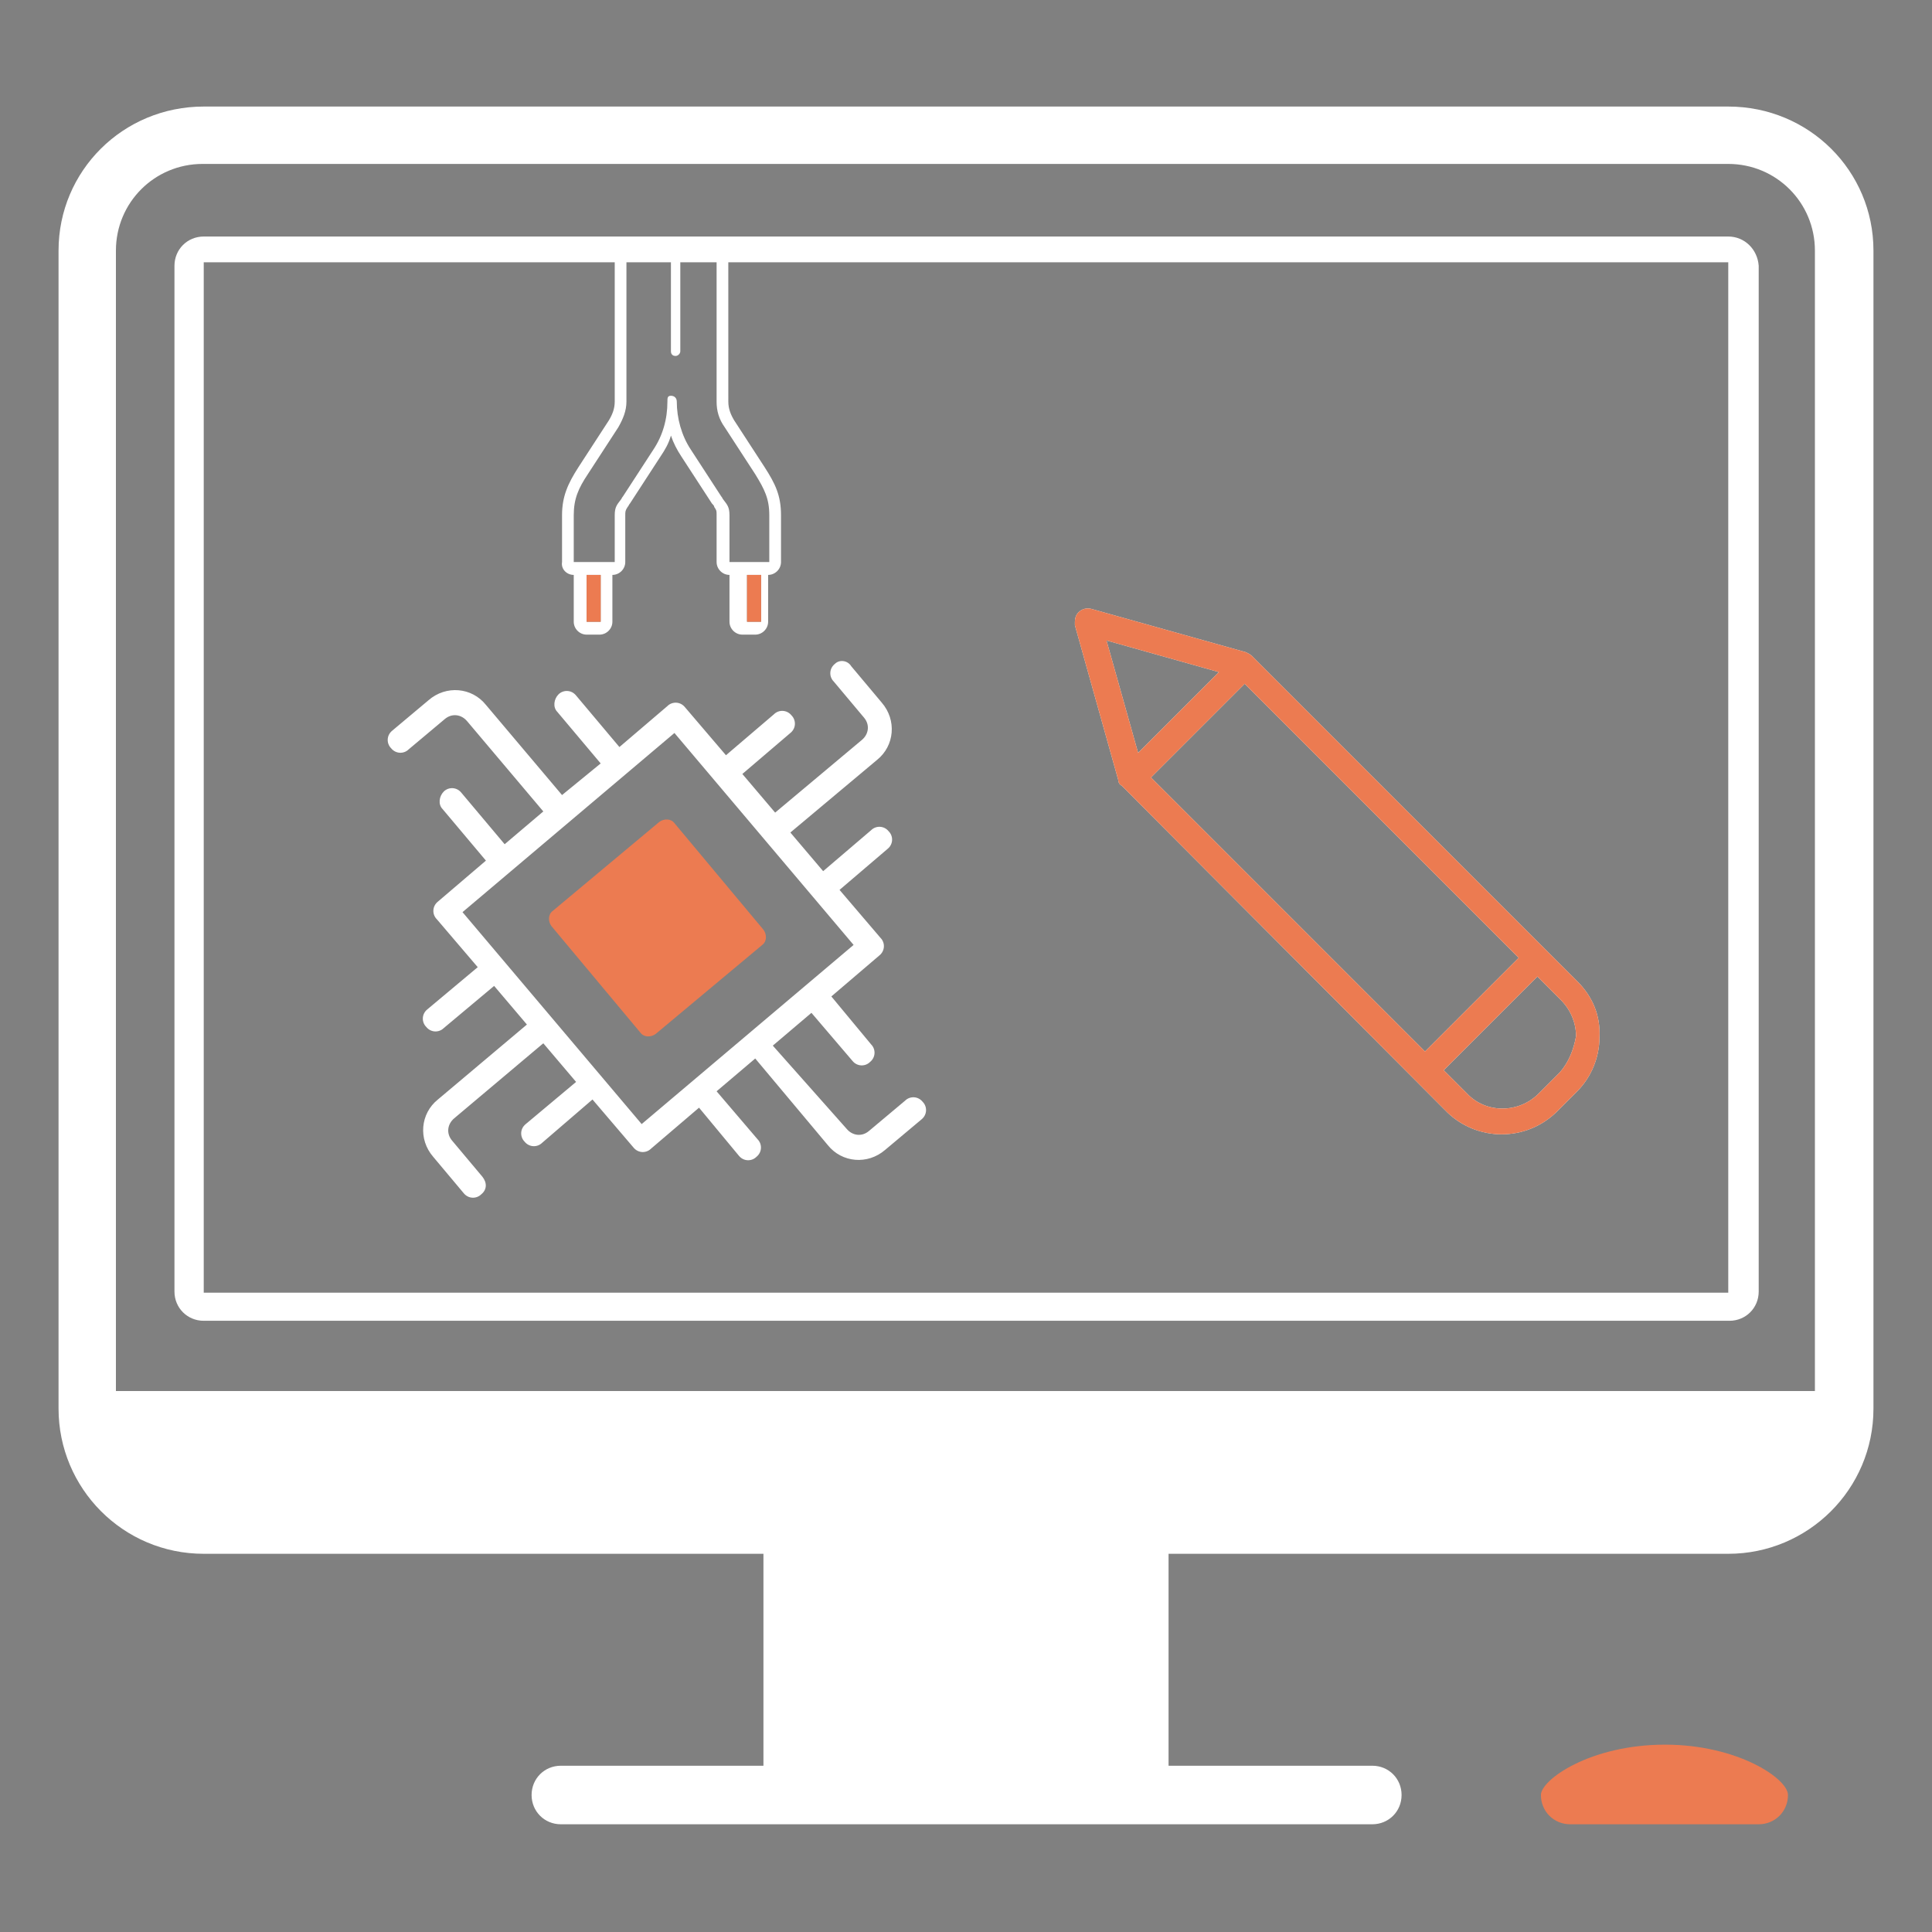
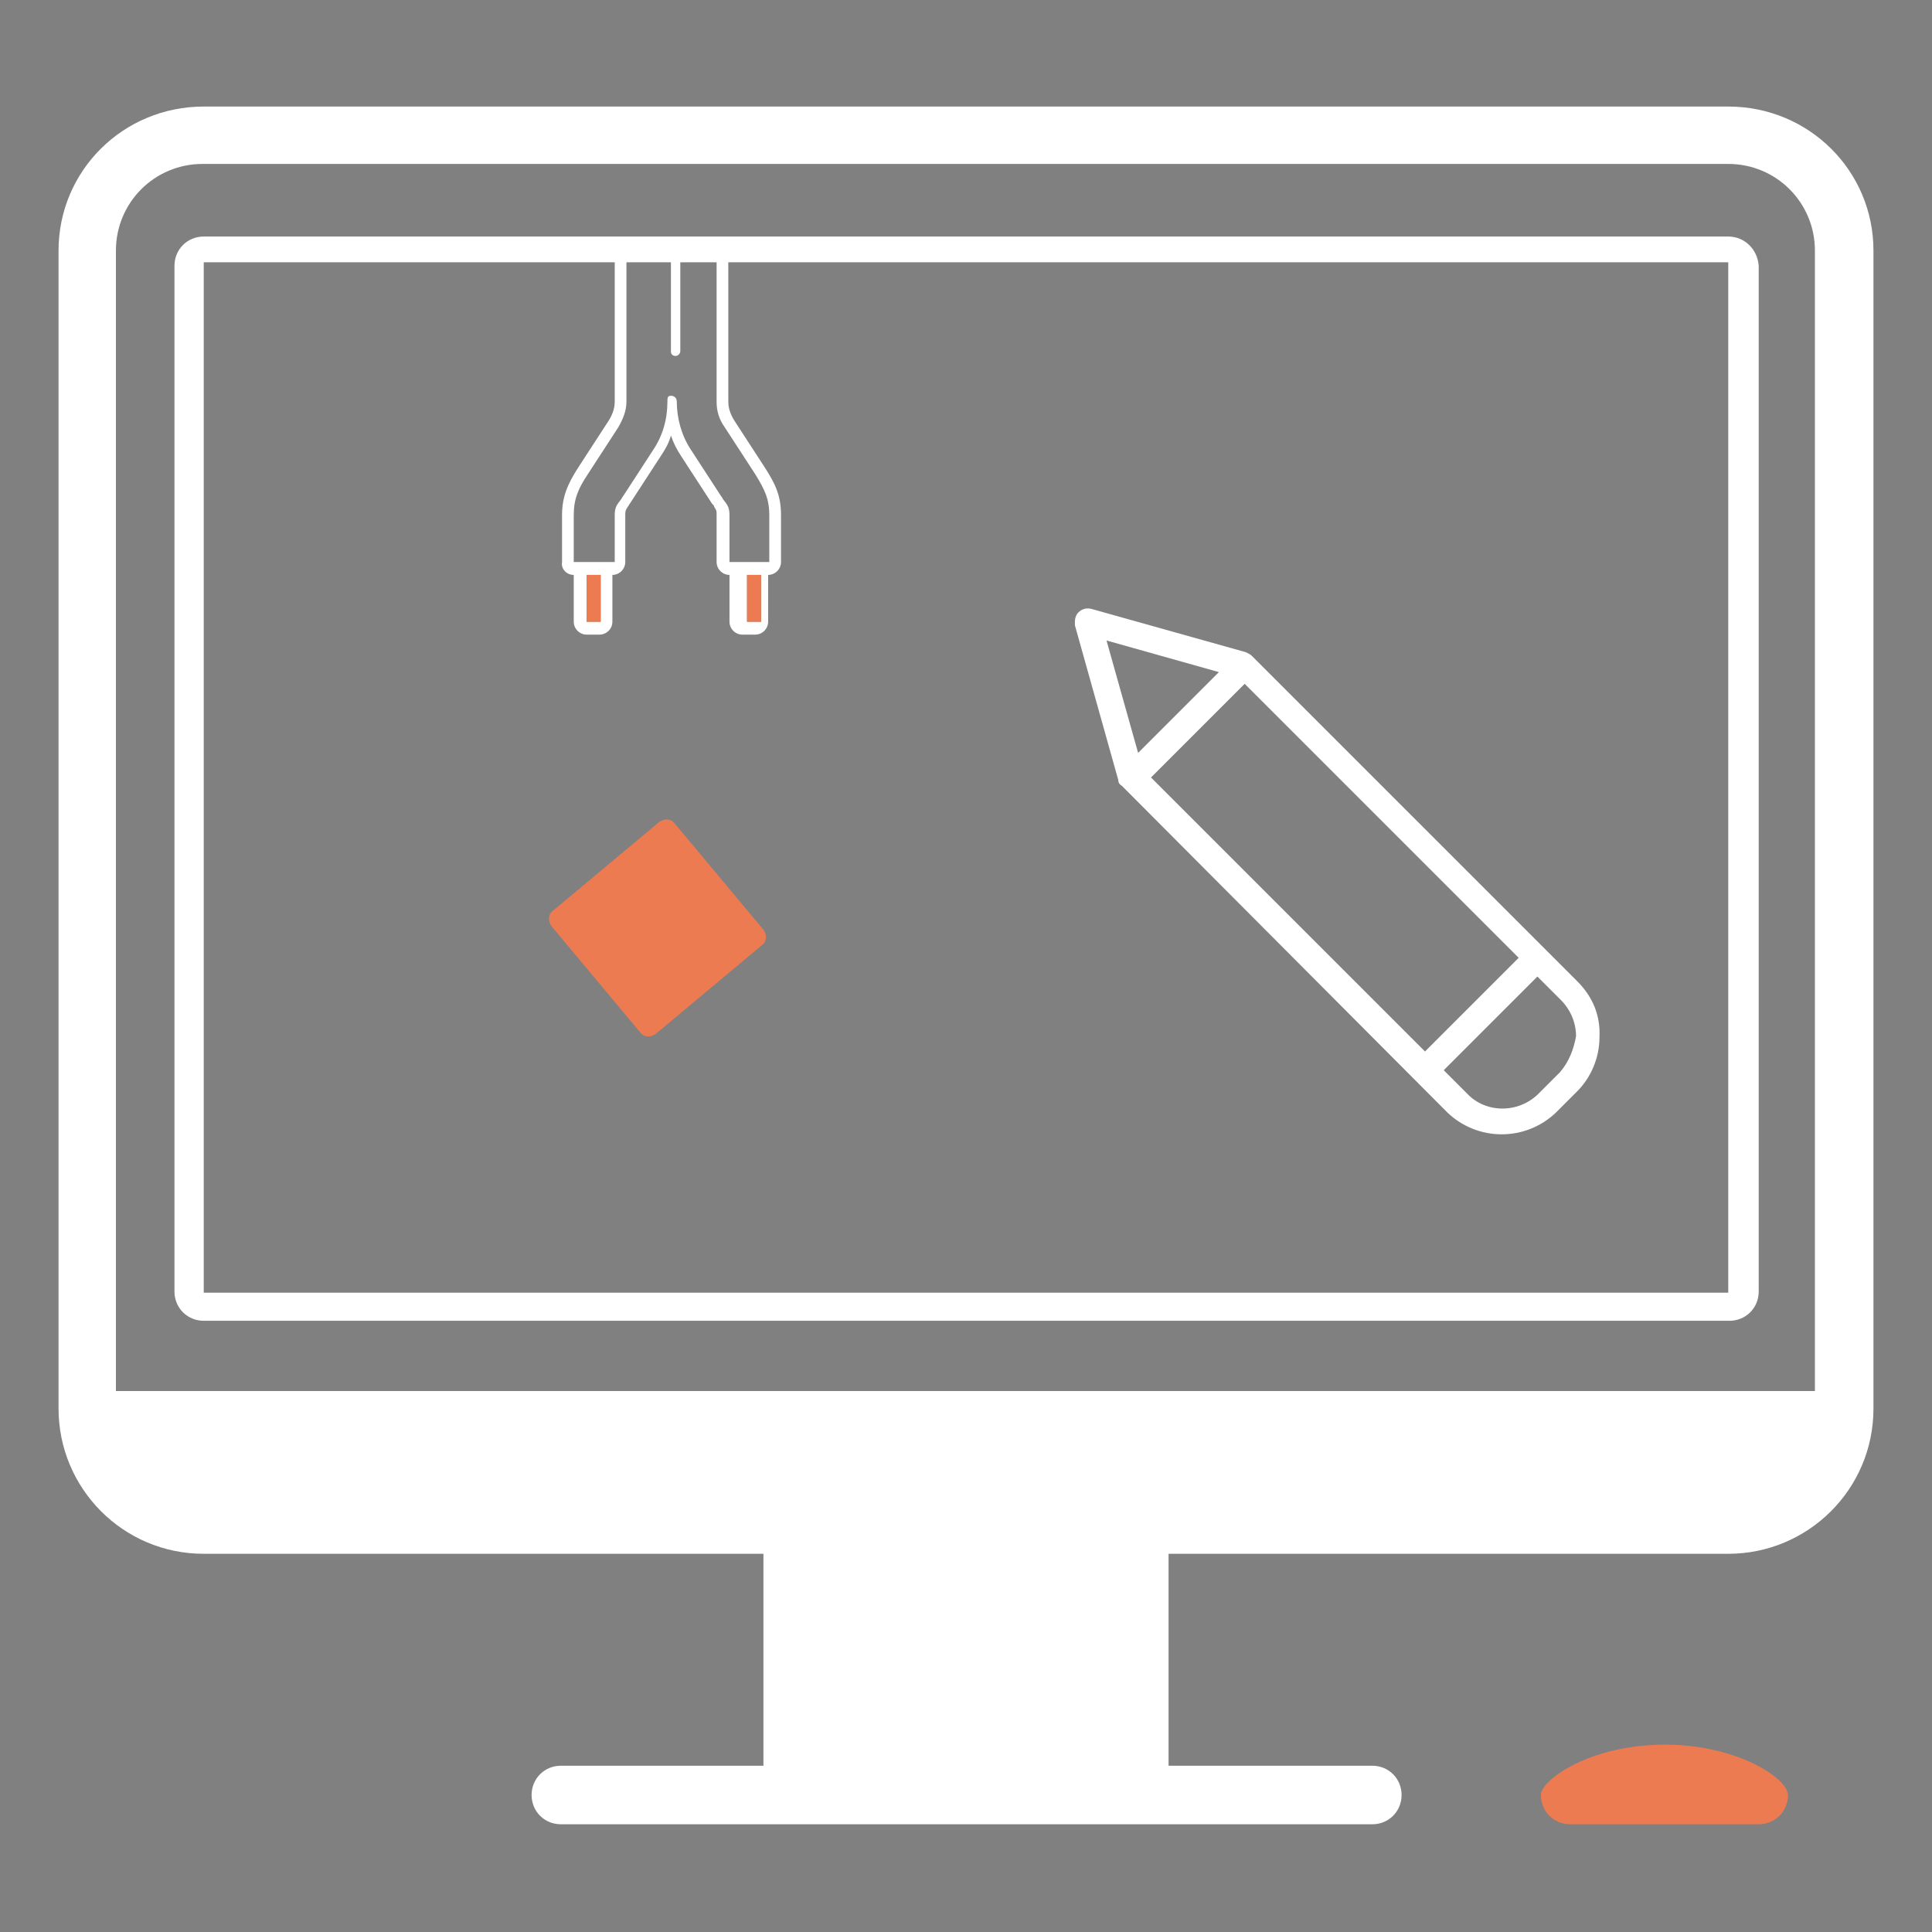
<svg xmlns="http://www.w3.org/2000/svg" version="1.1" id="Calque_1" x="0px" y="0px" viewBox="0 0 165 165" style="enable-background:new 0 0 165 165;" xml:space="preserve">
  <rect x="0" y="0" width="165" height="165" fill="#808080" stroke="none" />
  <style type="text/css">
	.st0{fill:#FFFFFF;}
	.st1{fill:#EC7B51;}
	.st2{fill:#171546;}
	.st3{fill:none;}
</style>
  <g>
    <path class="st0" d="M147.6,20.2H17.4c-1.4,0-2.5,1.1-2.5,2.5v87.6c0,1.4,1.1,2.5,2.5,2.5h130.3c1.4,0,2.5-1.1,2.5-2.5V22.7   C150.1,21.3,149,20.2,147.6,20.2z M147.6,110.4H17.4v-88h130.2V110.4z" />
    <g>
      <path class="st0" d="M134.7,83.8L106.9,56c-0.1-0.1-0.3-0.2-0.5-0.3l-13.2-3.7c-0.4-0.1-0.8,0-1.1,0.3c-0.2,0.2-0.3,0.5-0.3,0.8    c0,0.1,0,0.2,0,0.3l3.7,13.2c0,0.2,0.1,0.4,0.3,0.5L123.6,95c2.6,2.5,6.7,2.5,9.3,0l1.8-1.8c1.2-1.2,1.9-2.9,1.9-4.6    C136.7,86.7,136,85.1,134.7,83.8z M94.5,54.7l9.6,2.7l-6.9,6.9L94.5,54.7z M98.3,66.4l8-8l23.4,23.4l-8,8L98.3,66.4z M133.2,91.6    l-1.8,1.8c-1.7,1.7-4.5,1.7-6.1,0l-2-2l8-8l2,2c0.8,0.8,1.3,1.9,1.3,3.1C134.4,89.6,134,90.7,133.2,91.6z" />
      <path class="st0" d="M147.6,9.1H17.4C10.5,9.1,5,14.6,5,21.4v98.9c0,6.8,5.5,12.4,12.4,12.4h47.8v18.1H47.9    c-1.4,0-2.5,1.1-2.5,2.5s1.1,2.5,2.5,2.5h69.3c1.4,0,2.5-1.1,2.5-2.5s-1.1-2.5-2.5-2.5H99.8v-18.1h47.8c6.8,0,12.4-5.5,12.4-12.4    V21.4C160,14.6,154.5,9.1,147.6,9.1z M155.1,118.8H9.9V21.4c0-4.1,3.3-7.4,7.4-7.4h130.3c4.1,0,7.4,3.3,7.4,7.4V118.8z" />
      <path class="st1" d="M131.6,153.3c0,1.4,1.1,2.5,2.5,2.5h16.1c1.4,0,2.5-1.1,2.5-2.5c0-1.4-4.3-4.3-10.5-4.3    C135.8,149,131.6,152,131.6,153.3z" />
      <g>
        <path class="st2" d="M155.1,108" />
      </g>
-       <path class="st1" d="M134.7,83.8L106.9,56c-0.1-0.1-0.3-0.2-0.5-0.3l-13.2-3.7c-0.4-0.1-0.8,0-1.1,0.3c-0.2,0.2-0.3,0.5-0.3,0.8    c0,0.1,0,0.2,0,0.3l3.7,13.2c0,0.2,0.1,0.4,0.3,0.5L123.6,95c2.6,2.5,6.7,2.5,9.3,0l1.8-1.8c1.2-1.2,1.9-2.9,1.9-4.6    C136.7,86.7,136,85.1,134.7,83.8z M94.5,54.7l9.6,2.7l-6.9,6.9L94.5,54.7z M98.3,66.4l8-8l23.4,23.4l-8,8L98.3,66.4z M133.2,91.6    l-1.8,1.8c-1.7,1.7-4.5,1.7-6.1,0l-2-2l8-8l2,2c0.8,0.8,1.3,1.9,1.3,3.1C134.4,89.6,134,90.7,133.2,91.6z" />
-       <path class="st1" d="M134.5,86.7" />
    </g>
  </g>
  <g>
-     <path class="st0" d="M71.3,56.7c-0.5,0.4-0.5,1.1-0.1,1.5l2.6,3.1c0.5,0.6,0.4,1.4-0.2,1.9l-7.4,6.2l-2.8-3.3l4.1-3.5   c0.5-0.4,0.5-1.1,0.1-1.5c-0.4-0.5-1.1-0.5-1.5-0.1L62,64.5l-3.5-4.1c-0.4-0.5-1.1-0.5-1.5-0.1l-4.1,3.5l-3.7-4.4   c-0.4-0.5-1.1-0.5-1.5-0.1s-0.5,1.1-0.1,1.5l3.7,4.4L48,67.9l-6.5-7.7c-1.2-1.5-3.4-1.7-4.9-0.4l-3.1,2.6c-0.5,0.4-0.5,1.1-0.1,1.5   c0.4,0.5,1.1,0.5,1.5,0.1l3.1-2.6c0.6-0.5,1.4-0.4,1.9,0.2l6.5,7.7l-3.3,2.8l-3.7-4.4c-0.4-0.5-1.1-0.5-1.5-0.1   c-0.4,0.4-0.5,1.1-0.1,1.5l3.7,4.4l-4.1,3.5c-0.5,0.4-0.5,1.1-0.1,1.5l3.5,4.1l-4.3,3.6c-0.5,0.4-0.5,1.1-0.1,1.5   c0.4,0.5,1.1,0.5,1.5,0.1l4.3-3.6l2.8,3.3l-7.6,6.4c-1.5,1.2-1.7,3.4-0.4,4.9l2.6,3.1c0.4,0.5,1.1,0.5,1.5,0.1   c0.5-0.4,0.5-1,0.1-1.5l-2.6-3.1c-0.5-0.6-0.4-1.4,0.2-1.9l7.6-6.4l2.8,3.3l-4.3,3.6c-0.5,0.4-0.5,1.1-0.1,1.5   c0.4,0.5,1.1,0.5,1.5,0.1l4.3-3.7l3.5,4.1c0.4,0.5,1.1,0.5,1.5,0.1l4.1-3.5l3.4,4.1c0.4,0.5,1.1,0.5,1.5,0.1   c0.5-0.4,0.5-1.1,0.1-1.5l-3.5-4.1l3.3-2.8l6.2,7.4c1.2,1.5,3.4,1.7,4.9,0.4l3.1-2.6c0.5-0.4,0.5-1.1,0.1-1.5   c-0.4-0.5-1.1-0.5-1.5-0.1l-3.1,2.6c-0.6,0.5-1.4,0.4-1.9-0.2L66,89.3l3.3-2.8l3.5,4.1c0.4,0.5,1.1,0.5,1.5,0.1   c0.5-0.4,0.5-1.1,0.1-1.5L71,85.1l4.1-3.5c0.5-0.4,0.5-1.1,0.1-1.5L71.7,76l4.1-3.5c0.5-0.4,0.5-1.1,0.1-1.5   c-0.4-0.5-1.1-0.5-1.5-0.1l-4.1,3.5l-2.8-3.3l7.4-6.2c1.5-1.2,1.7-3.4,0.4-4.9l-2.6-3.1C72.4,56.4,71.7,56.3,71.3,56.7z M72.9,80.7   L54.8,96L39.5,77.9l18.1-15.3L72.9,80.7z" />
    <g>
      <path class="st1" d="M56.3,70.2l-9.1,7.6c-0.4,0.3-0.4,0.9-0.1,1.3l7.6,9.1c0.3,0.4,0.9,0.4,1.3,0.1l9.1-7.6    c0.4-0.3,0.4-0.9,0.1-1.3l-7.6-9.1C57.3,69.9,56.7,69.9,56.3,70.2z" />
    </g>
  </g>
  <g>
    <path class="st0" d="M57.7,30.4c0.2,0,0.4-0.2,0.4-0.4v-8.3c0-0.2-0.2-0.4-0.4-0.4c-0.2,0-0.4,0.2-0.4,0.4V30   C57.3,30.2,57.4,30.4,57.7,30.4z" />
    <path class="st0" d="M49,49.1L49,49.1l0,4c0,0.6,0.5,1.1,1.1,1.1h1.1c0.6,0,1.1-0.5,1.1-1.1v-4h0c0.6,0,1.1-0.5,1.1-1.1v-4   c0-0.3,0-0.4,0.2-0.7c0.1-0.1,0.1-0.2,0.2-0.3l2.6-4c0.4-0.6,0.7-1.1,0.9-1.8c0.2,0.6,0.5,1.2,0.9,1.8l2.6,4   c0.1,0.1,0.2,0.2,0.2,0.3c0.2,0.3,0.2,0.3,0.2,0.7v4c0,0.6,0.5,1.1,1.1,1.1h0v4c0,0.6,0.5,1.1,1.1,1.1h1.1c0.6,0,1.1-0.5,1.1-1.1   v-4h0c0.6,0,1.1-0.5,1.1-1.1v-4c0-1.7-0.5-2.7-1.4-4.1l-2.6-4c-0.3-0.5-0.5-1-0.5-1.6V21.8c0-0.3-0.2-0.5-0.5-0.5   c-0.3,0-0.5,0.2-0.5,0.5v12.5c0,0.8,0.2,1.5,0.7,2.2l2.6,4c0.8,1.3,1.2,2.1,1.2,3.5v4c0,0,0,0,0,0h-3.4c0,0,0,0,0,0v-4   c0-0.7-0.2-0.9-0.5-1.3c-0.1-0.1-0.1-0.2-0.2-0.3l-2.6-4c-0.8-1.2-1.2-2.7-1.2-4.1c0-0.3-0.2-0.5-0.5-0.5S57,34,57,34.3   c0,1.5-0.4,2.9-1.2,4.1l-2.6,4c-0.1,0.1-0.1,0.2-0.2,0.3c-0.3,0.4-0.5,0.6-0.5,1.3v4c0,0,0,0,0,0H49c0,0,0,0,0,0v-4   c0-1.4,0.4-2.3,1.2-3.5l2.6-4c0.4-0.7,0.7-1.4,0.7-2.2V21.8c0-0.3-0.2-0.5-0.5-0.5s-0.5,0.2-0.5,0.5v12.5c0,0.6-0.2,1.1-0.5,1.6   l-2.6,4c-0.9,1.4-1.4,2.5-1.4,4.1v4C47.9,48.6,48.4,49.1,49,49.1z M65,53.1C65,53.1,64.9,53.1,65,53.1l-1.2,0c0,0,0,0,0,0v-4H65   V53.1L65,53.1z M51.3,53.1C51.3,53.1,51.3,53.1,51.3,53.1l-1.2,0c0,0,0,0,0,0v-4h1.2V53.1z" />
    <path class="st1" d="M65,53.1C65,53.1,64.9,53.1,65,53.1l-1.2,0c0,0,0,0,0,0v-4H65V53.1L65,53.1z" />
    <path class="st1" d="M51.3,53.1C51.3,53.1,51.3,53.1,51.3,53.1l-1.2,0c0,0,0,0,0,0v-4h1.2V53.1z" />
  </g>
  <rect y="0" class="st3" width="165" height="165" />
</svg>